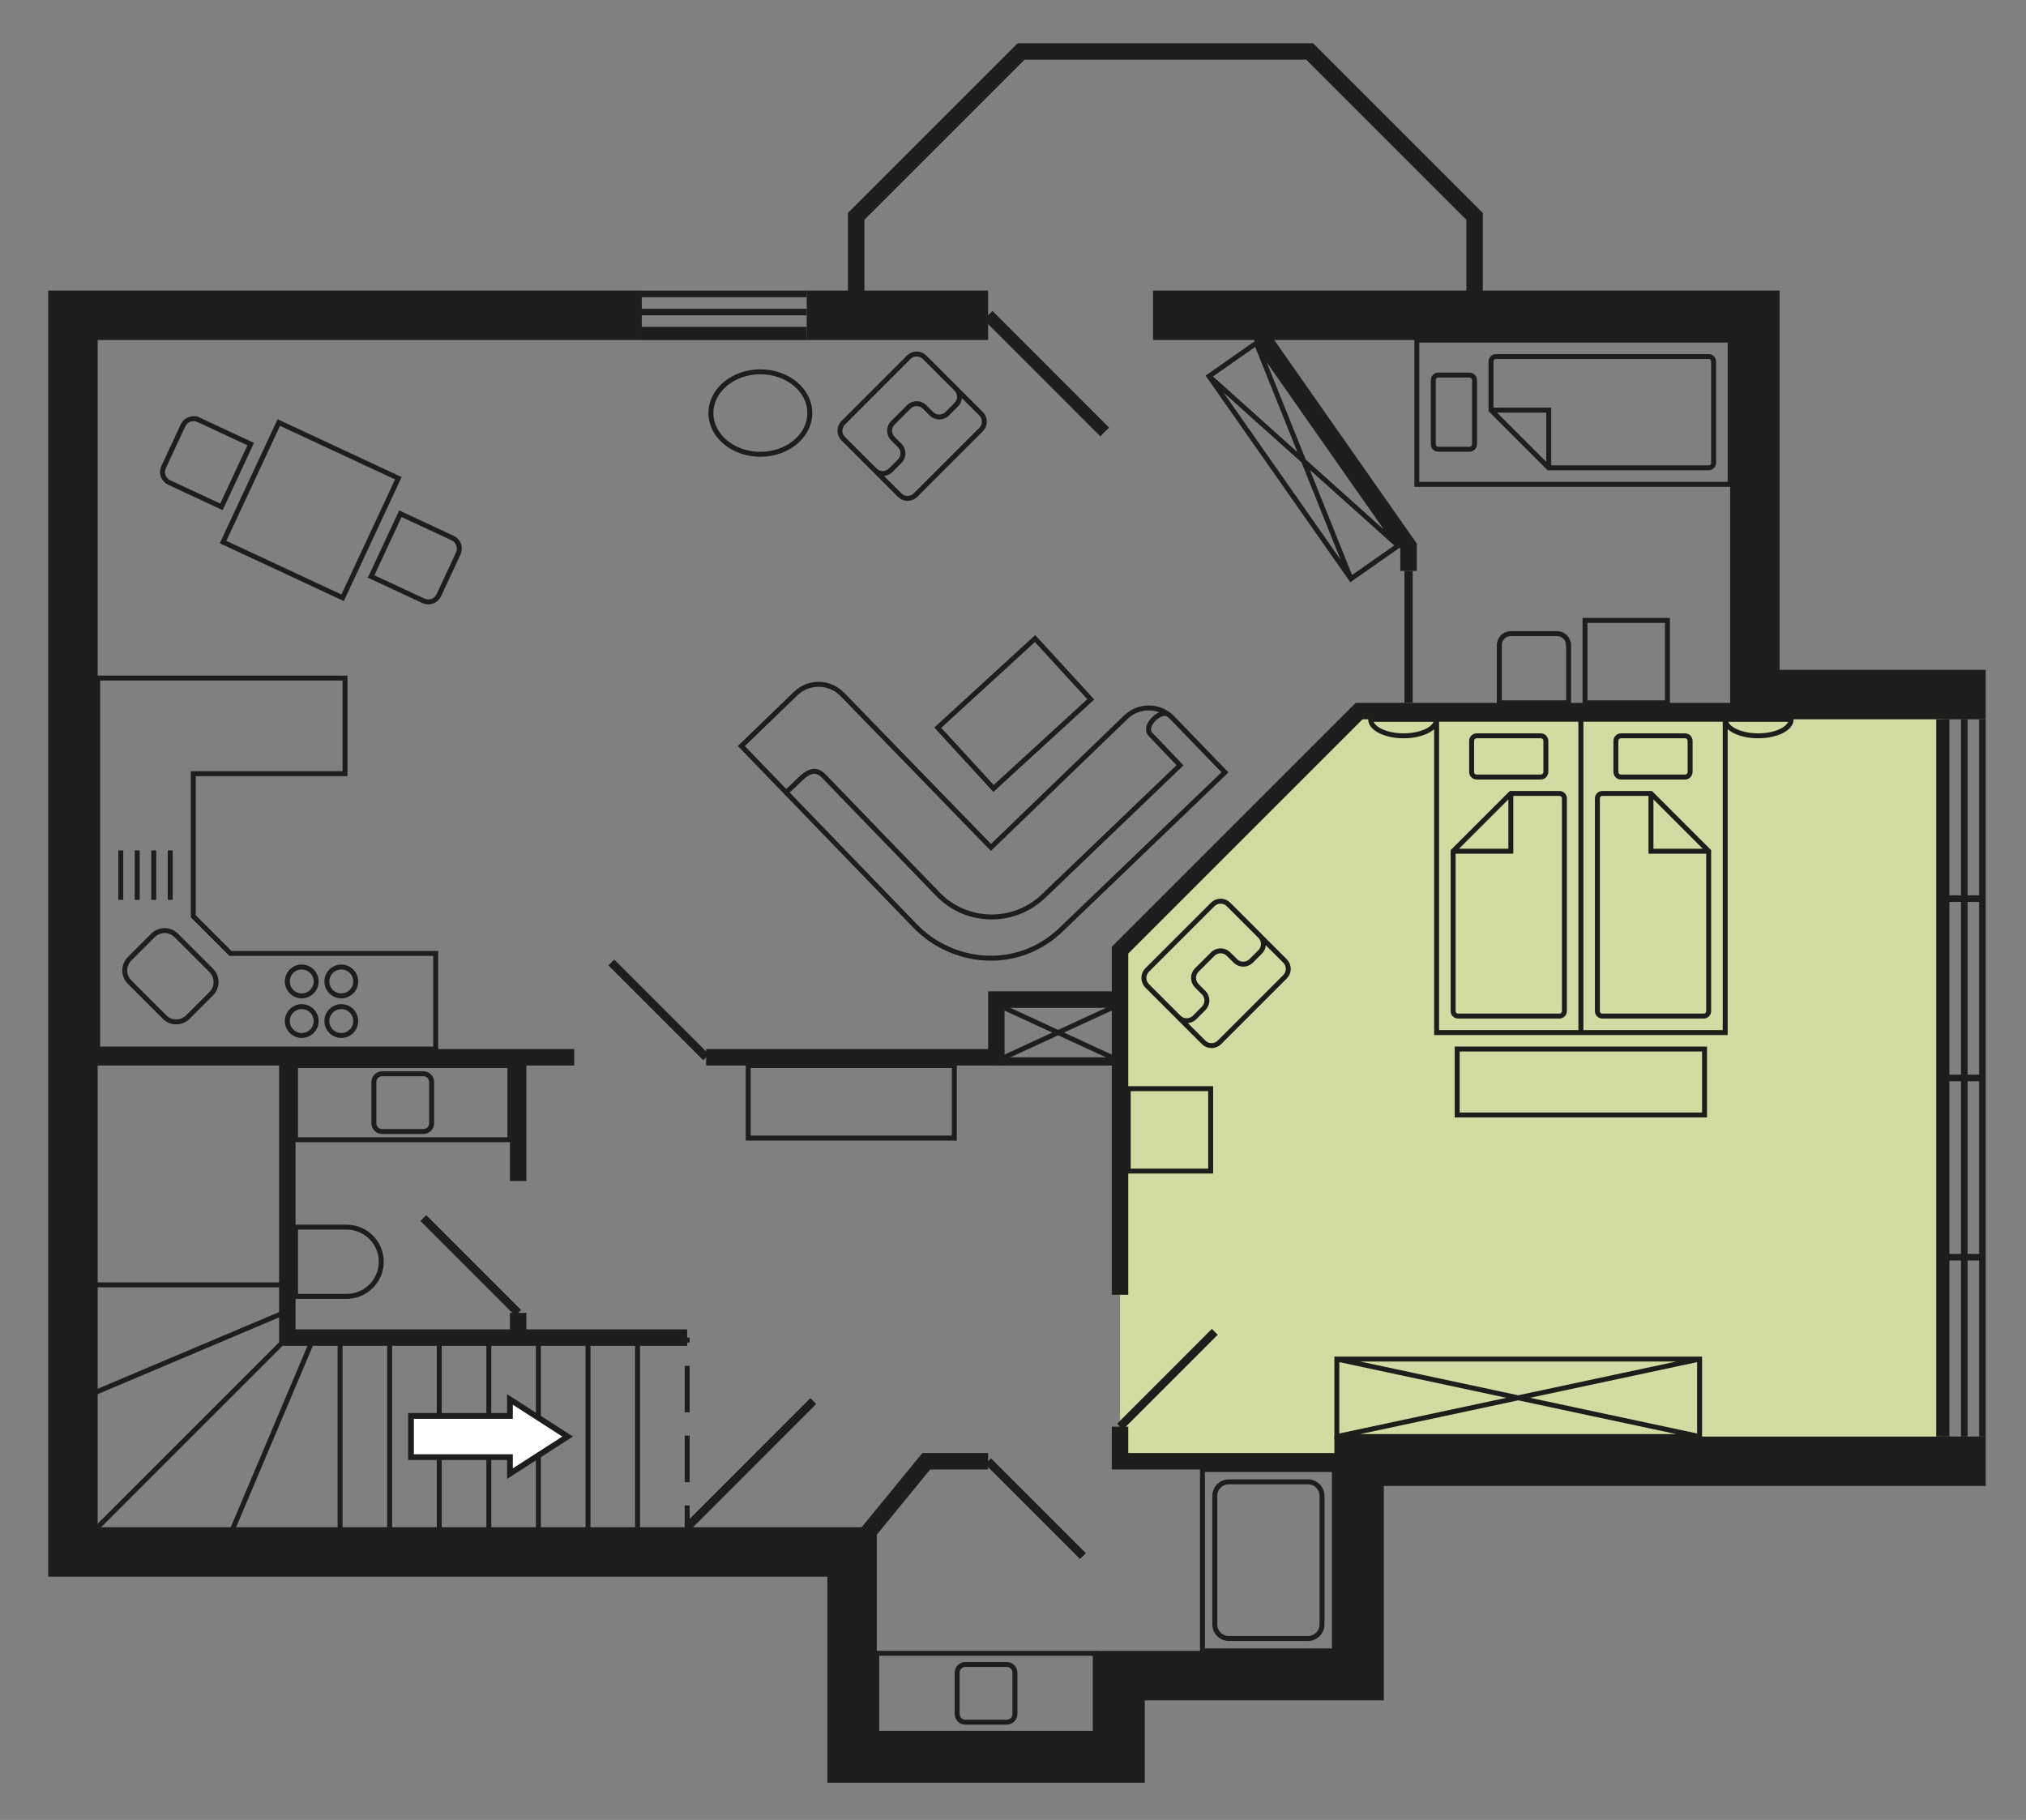
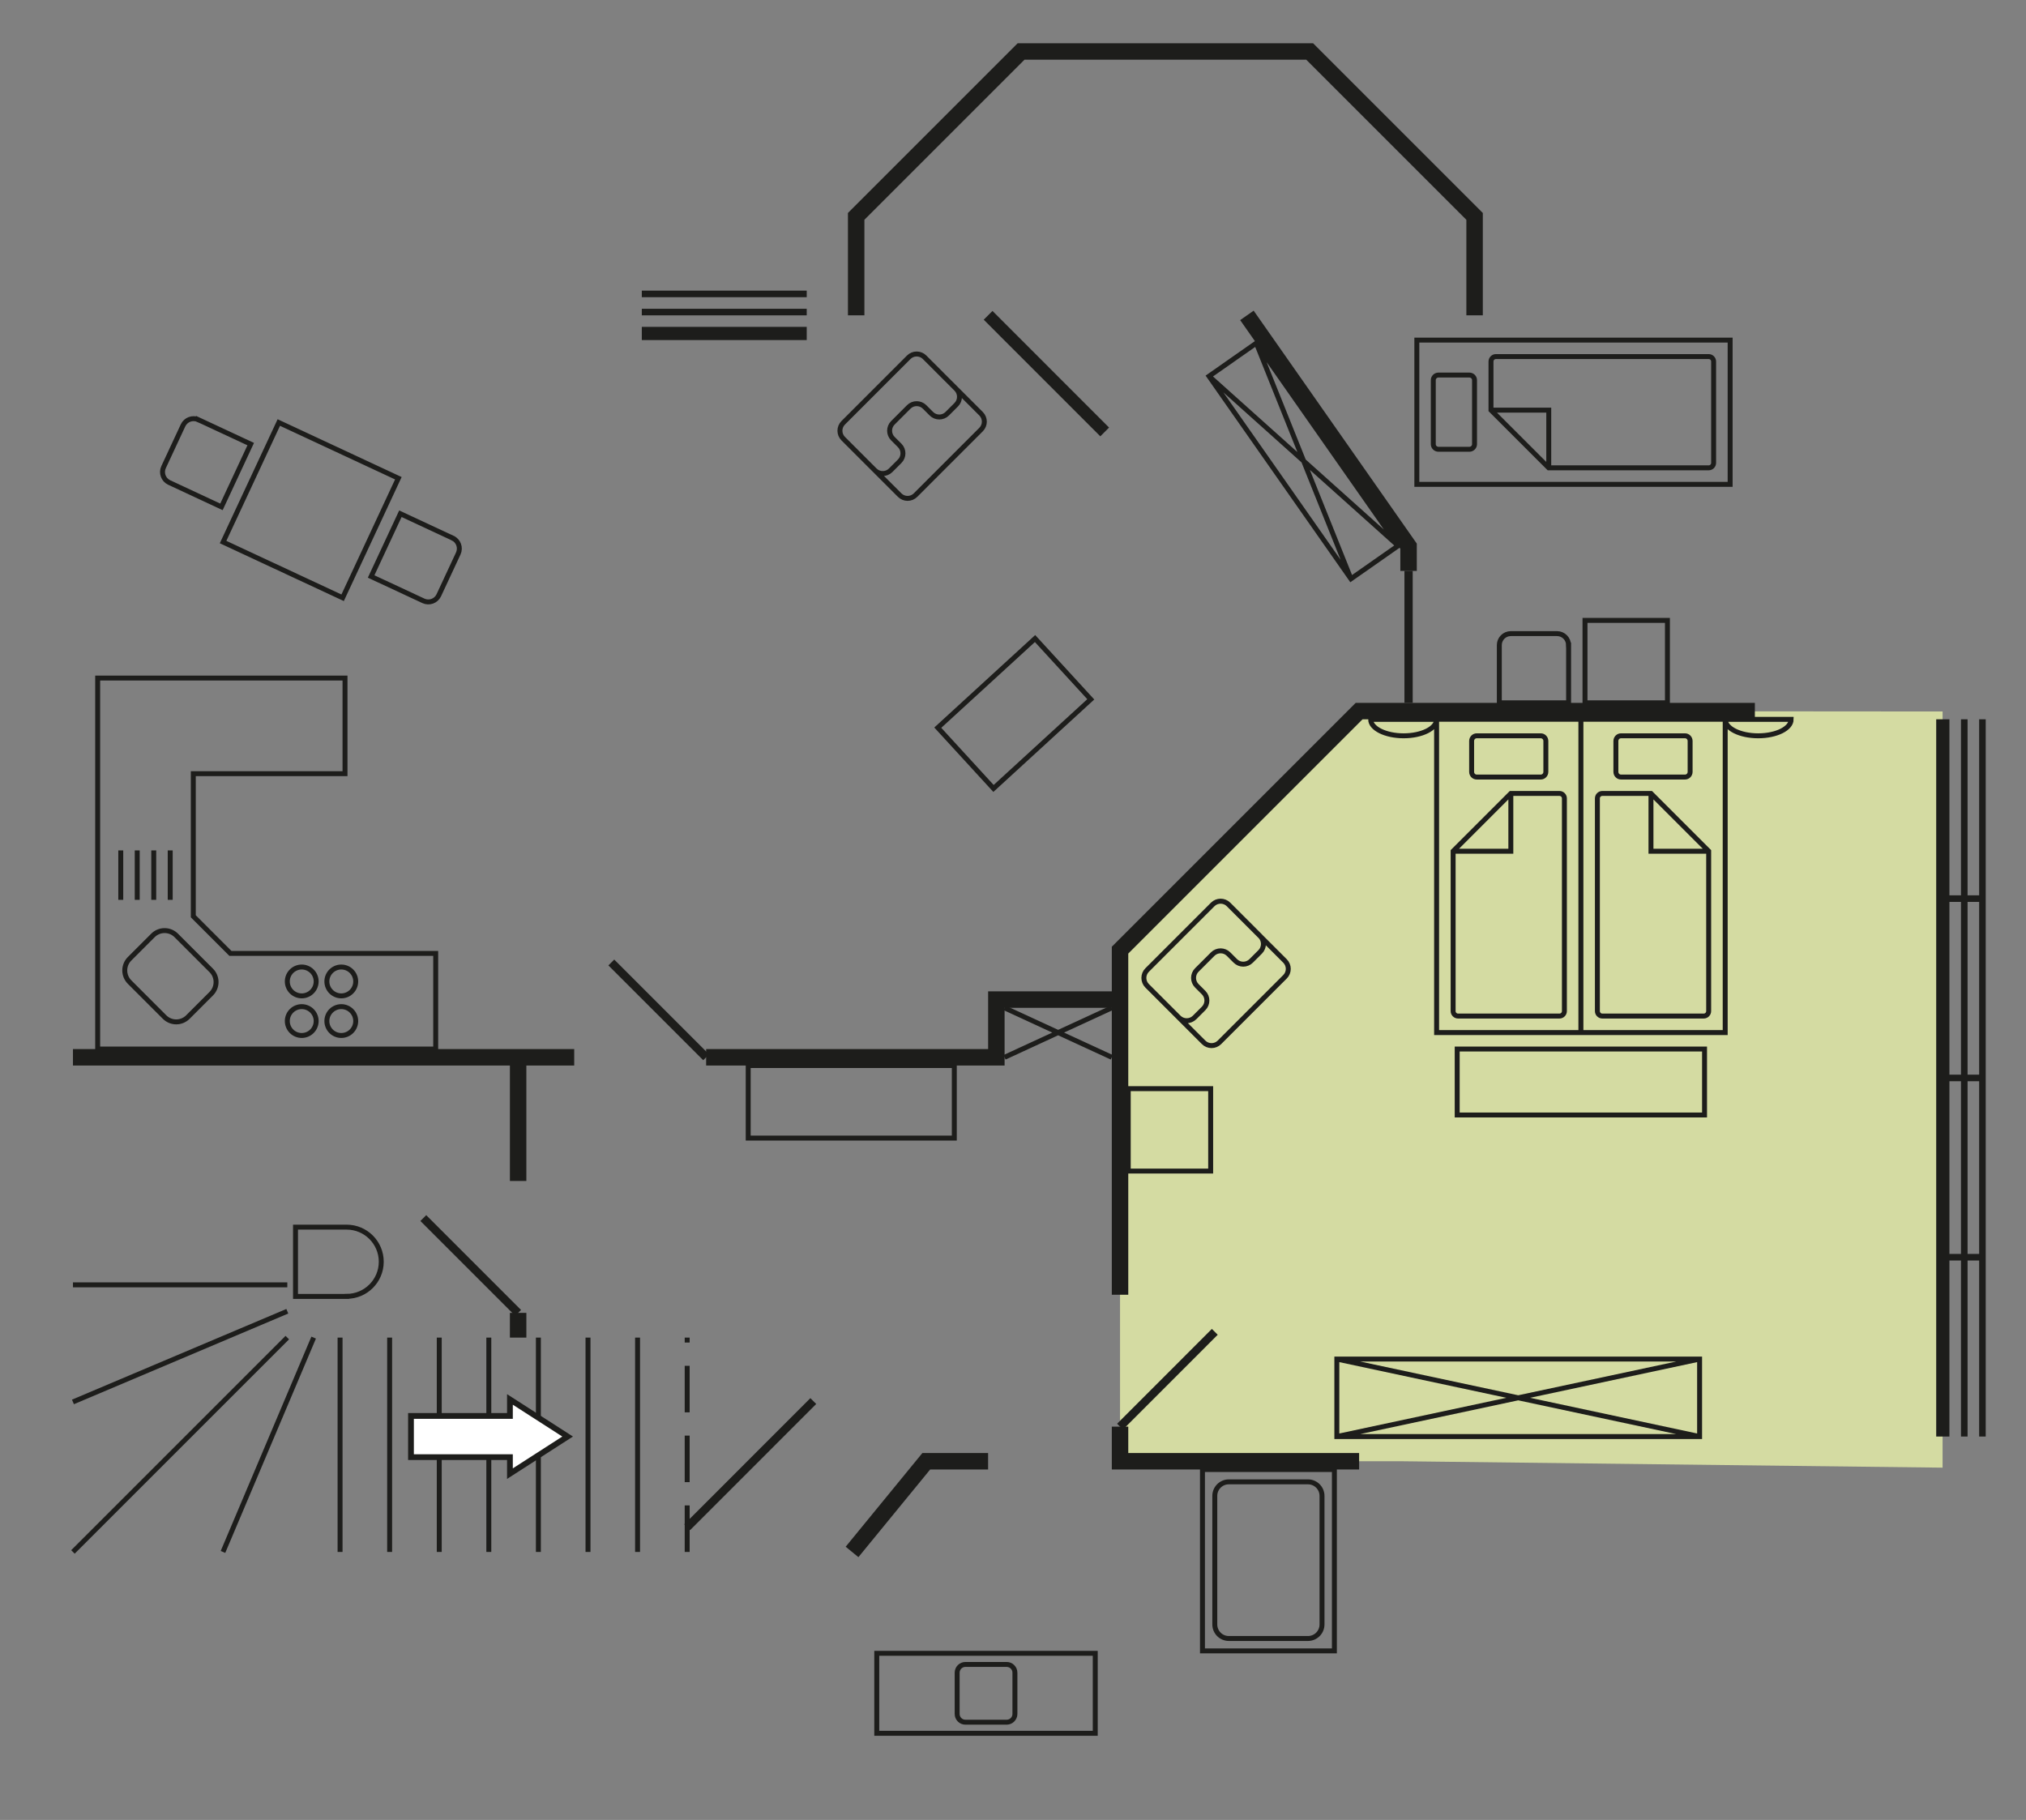
<svg xmlns="http://www.w3.org/2000/svg" id="Ebene_1" version="1.1" viewBox="0 0 348.28 312.89">
  <rect x="0" y="0" width="348.28" height="312.89" fill="#808080" stroke="none" />
  <defs>
    <style>
      .st0 {
        fill: #fff;
        stroke-width: .99px;
      }

      .st0, .st1, .st2, .st3, .st4, .st5, .st6, .st7, .st8 {
        stroke: #1d1d1b;
        stroke-miterlimit: 3.86;
      }

      .st1 {
        stroke-dasharray: 8 4;
      }

      .st1, .st2, .st3, .st4, .st5, .st6, .st7, .st8 {
        fill: none;
      }

      .st1, .st6 {
        stroke-width: .85px;
      }

      .st2 {
        stroke-width: 2.83px;
      }

      .st3 {
        stroke-width: 8.5px;
      }

      .st4 {
        stroke-width: 1.42px;
      }

      .st5 {
        stroke-width: 1.13px;
      }

      .st7 {
        stroke-width: 2.13px;
      }

      .st8 {
        stroke-width: 2.27px;
      }

      .st9 {
        fill: #d4dba2;
      }
    </style>
  </defs>
  <polygon class="st9" points="241.19 251.22 192.54 251.22 192.54 163.32 233.64 122.24 333.94 122.32 333.94 252.32 241.19 251.22 241.19 251.22" />
  <path class="st5" d="M110.33,53.65h28.35M110.33,50.53h28.35" />
  <line class="st8" x1="110.33" y1="57.33" x2="138.68" y2="57.33" />
  <path class="st5" d="M337.67,123.66v123.31M340.79,123.66v123.31M340.79,154.49h-6.8M340.79,185.32h-6.8M340.79,216.14h-6.8" />
  <line class="st8" x1="333.98" y1="123.66" x2="333.98" y2="246.97" />
  <line class="st1" x1="118.13" y1="266.81" x2="118.13" y2="229.96" />
  <line class="st6" x1="49.39" y1="220.89" x2="12.54" y2="220.89" />
  <polyline class="st2" points="192.54 245.27 192.54 251.22 233.64 251.22" />
-   <path class="st6" d="M50.8,195.94v-12.76h36.85v12.76h-36.85ZM65.69,194.53c-.78,0-1.42-.63-1.42-1.42v-7.09c0-.78.63-1.42,1.42-1.42h7.09c.78,0,1.42.63,1.42,1.42v7.09c0,.78-.63,1.42-1.42,1.42h-7.09ZM130.71,78.1c-4.7,0-8.5-3.17-8.5-7.09s3.81-7.09,8.5-7.09,8.5,3.17,8.5,7.09-3.81,7.09-8.5,7.09h0ZM200.65,122.74c-1.31-.64-4.19,2.14-2.89,3.49l5.09,5.34-23.43,22.46c-5.12,4.94-13.27,4.8-18.21-.32,0,0-15.67-16.22-19.57-20.26-2.4-2.48-4.28,1.16-6.55,2.74M157.31,159.19l-29.87-30.93,9.34-9.02c2.25-2.18,5.84-2.11,8.02.14l25.55,26.31,23.19-22.39c2.25-2.18,5.84-2.11,8.02.14l9.02,9.34-27.97,26.85c-7.57,7.48-18.86,6.23-25.3-.44h0Z" />
  <line class="st4" x1="242.14" y1="120.83" x2="242.14" y2="98.15" />
-   <path class="st3" d="M341.35,119.41h-39.68V54.21h-103.46M110.33,54.21H12.54s0,212.6,0,212.6h133.94v35.43s46.06,0,46.06,0v-14.17h41.1s0-36.85,0-36.85h107.72M169.86,54.21h-31.18" />
  <path class="st2" d="M146.47,266.81l12.76-15.59h10.63M192.54,222.59v-59.24s41.1-41.1,41.1-41.1h68.03M242.14,98.15v-4.25s-27.79-39.68-27.79-39.68M12.54,181.77h86.17M121.39,181.77h49.89s0-9.92,0-9.92h21.26M147.18,54.21v-17.01s28.35-28.35,28.35-28.35h49.61s28.35,28.35,28.35,28.35v17.01M89.07,203.03v-21.26" />
  <line class="st4" x1="192.54" y1="245.27" x2="208.83" y2="228.97" />
  <line class="st7" x1="169.86" y1="54.21" x2="189.9" y2="74.26" />
  <line class="st2" x1="89.07" y1="229.96" x2="89.07" y2="225.71" />
  <path class="st6" d="M49.39,229.96l-36.85,36.85M49.39,225.43l-36.85,15.59M53.92,229.96l-15.59,36.85" />
  <line class="st4" x1="118.13" y1="262.56" x2="139.81" y2="240.87" />
  <path class="st6" d="M211.24,281.69c-1.33,0-2.41-1.08-2.41-2.41v-22.11c0-1.33,1.08-2.41,2.41-2.41h13.61c1.33,0,2.41,1.08,2.41,2.41v22.11c0,1.33-1.08,2.41-2.41,2.41h-13.61Z" />
-   <line class="st4" x1="169.86" y1="251.22" x2="186.16" y2="267.52" />
-   <polyline class="st2" points="118.13 229.96 49.39 229.96 49.39 181.77" />
  <path class="st6" d="M58.46,229.96v36.85M66.98,229.96v36.85M75.51,229.96v36.85M84.03,229.96v36.85M92.55,229.96v36.85M101.08,229.96v36.85M109.6,229.96v36.85" />
  <path class="st4" d="M72.77,209.41l16.3,16.3M105.09,165.47l16.3,16.3" />
  <path class="st6" d="M302.24,126.5c-3.13,0-5.67-1.27-5.67-2.83h11.34c0,1.57-2.54,2.83-5.67,2.83h0ZM241.29,126.5c-3.13,0-5.67-1.27-5.67-2.83h11.34c0,1.57-2.54,2.83-5.67,2.83h0ZM232.23,99.51l-24.39-34.83,8.13-5.69,24.39,34.83-8.13,5.69h0ZM269.64,110.91c0-1.1-.89-1.98-1.98-1.98h-7.94c-1.1,0-1.98.89-1.98,1.98v9.92s11.91,0,11.91,0v-9.92h0ZM38.35,93.19l9.58-20.55,20.55,9.58-9.58,20.55-20.55-9.58h0ZM34.11,72.16c-.99-.46-2.17-.03-2.64.96l-3.35,7.19c-.46.99-.03,2.17.96,2.64l8.99,4.19,5.03-10.79-8.99-4.19h0ZM77.82,92.51c.99.46,1.42,1.64.96,2.64l-3.35,7.19c-.46.99-1.64,1.42-2.64.96l-8.99-4.19,5.03-10.79,8.99,4.19h0ZM150.72,297.99v-13.75h37.56v13.75h-37.56ZM165.96,296.08c-.78,0-1.42-.63-1.42-1.42v-7.09c0-.78.63-1.42,1.42-1.42h7.09c.78,0,1.42.63,1.42,1.42v7.09c0,.78-.63,1.42-1.42,1.42h-7.09ZM206.71,283.82v-31.18h22.68v31.18h-22.68ZM59.59,222.87c3.29,0,5.95-2.67,5.95-5.95h0c0-3.29-2.67-5.95-5.95-5.95h-8.79s0,11.91,0,11.91h8.79ZM232.23,99.51l-16.26-40.52M240.36,93.82l-32.52-29.14M296.57,177.52h-24.8v-53.86h24.8v53.86h0ZM290.54,132.7c0,.49-.39.89-.87.89h-11.02c-.48,0-.87-.4-.87-.89v-5.31c0-.49.39-.89.87-.89h11.02c.48,0,.87.4.87.89v5.31h0ZM275.45,174.68c-.47,0-.85-.38-.85-.85v-36.57c0-.47.38-.85.85-.85h8.36s9.92,9.92,9.92,9.92v27.5c0,.47-.38.85-.85.85h-17.43ZM283.81,136.42v9.92s9.92,0,9.92,0M292.17,246.97h-62.36v-13.32h62.36v13.32h0ZM292.17,246.97l-62.36-13.32M292.17,233.65l-62.36,13.32M193.95,201.33v-14.17h14.17v14.17h-14.17ZM272.47,120.83v-14.17h14.17v14.17h-14.17ZM161.66,80.84l6.21-6.21.78-.78c.75-.75.75-1.97,0-2.72l-9.71-9.71c-.75-.75-1.97-.75-2.72,0l-11.27,11.27c-.75.75-.75,1.97,0,2.72l9.71,9.71c.75.75,1.97.75,2.72,0l4.28-4.28h0ZM153.49,72.69c-.75.75-.75,1.97,0,2.72l1.17,1.17c.75.75.75,1.97,0,2.72l-1.55,1.55c-.75.75-1.97.75-2.72,0l-5.44-5.44c-.75-.75-.75-1.97,0-2.72l11.27-11.27c.75-.75,1.97-.75,2.72,0l5.44,5.44c.75.75.75,1.97,0,2.72l-1.55,1.55c-.75.75-1.97.75-2.72,0l-1.17-1.17c-.75-.75-1.97-.75-2.72,0l-2.72,2.72h0ZM177.93,109.78l9.58,10.45-16.72,15.32-9.58-10.45,16.72-15.32h0ZM164.05,195.66h-35.43v-12.47h35.43v12.47h0ZM191.12,181.77l-18.43-8.5M191.12,173.27l-18.43,8.5M213.91,174.92l6.21-6.21.78-.78c.75-.75.75-1.97,0-2.72l-9.71-9.71c-.75-.75-1.97-.75-2.72,0l-11.27,11.27c-.75.75-.75,1.97,0,2.72l9.71,9.71c.75.75,1.97.75,2.72,0l4.28-4.28h0ZM205.74,166.76c-.75.75-.75,1.97,0,2.72l1.17,1.17c.75.75.75,1.97,0,2.72l-1.55,1.55c-.75.75-1.97.75-2.72,0l-5.44-5.44c-.75-.75-.75-1.97,0-2.72l11.27-11.27c.75-.75,1.97-.75,2.72,0l5.44,5.44c.75.75.75,1.97,0,2.72l-1.55,1.55c-.75.75-1.97.75-2.72,0l-1.17-1.17c-.75-.75-1.97-.75-2.72,0l-2.72,2.72h0ZM250.5,191.69v-11.34h42.52v11.34h-42.52ZM246.96,177.52h24.8s0-53.86,0-53.86h-24.8s0,53.86,0,53.86h0ZM252.98,132.7c0,.49.39.89.87.89h11.02c.48,0,.87-.4.87-.89v-5.31c0-.49-.39-.89-.87-.89h-11.02c-.48,0-.87.4-.87.89v5.31h0ZM268.08,174.68c.47,0,.85-.38.85-.85v-36.57c0-.47-.38-.85-.85-.85h-8.36s-9.92,9.92-9.92,9.92v27.5c0,.47.38.85.85.85h17.43ZM259.72,136.42v9.92h-9.92M16.79,116.57h42.52v16.44h-26.08s0,24.52,0,24.52l6.38,6.38h35.29v16.44H16.79v-63.78h0ZM22.28,168.84c-1.11-1.11-1.11-2.9,0-4.01l4.01-4.01c1.11-1.11,2.9-1.11,4.01,0l6.01,6.01c1.11,1.11,1.11,2.9,0,4.01l-4.01,4.01c-1.11,1.11-2.9,1.11-4.01,0l-6.01-6.01h0ZM29.26,154.7v-8.5M26.43,154.7v-8.5M23.59,154.7v-8.5M20.76,154.7v-8.5M51.87,178.02c-1.37,0-2.48-1.11-2.48-2.48s1.11-2.48,2.48-2.48,2.48,1.11,2.48,2.48-1.11,2.48-2.48,2.48h0ZM51.87,171.21c-1.37,0-2.48-1.11-2.48-2.48s1.11-2.48,2.48-2.48,2.48,1.11,2.48,2.48-1.11,2.48-2.48,2.48h0ZM58.67,178.02c-1.37,0-2.48-1.11-2.48-2.48s1.11-2.48,2.48-2.48,2.48,1.11,2.48,2.48-1.11,2.48-2.48,2.48h0ZM58.67,171.21c-1.37,0-2.48-1.11-2.48-2.48s1.11-2.48,2.48-2.48,2.48,1.11,2.48,2.48-1.11,2.48-2.48,2.48h0ZM243.56,83.27v-24.8h53.86v24.8h-53.86ZM247.28,77.24c-.49,0-.89-.39-.89-.87v-11.02c0-.48.4-.87.89-.87h5.31c.49,0,.89.39.89.87v11.02c0,.48-.4.87-.89.87h-5.31ZM294.58,62.15c0-.47-.38-.85-.85-.85h-36.57c-.47,0-.85.38-.85.85v8.36s9.92,9.92,9.92,9.92h27.5c.47,0,.85-.38.85-.85v-17.43h0ZM256.32,70.51h9.92v9.92" />
-   <line class="st4" x1="171.28" y1="182.48" x2="192.54" y2="182.48" />
  <polygon class="st0" points="87.66 243.43 70.65 243.43 70.65 250.51 87.66 250.51 87.66 253.35 97.58 246.97 87.66 240.59 87.66 243.43 87.66 243.43" />
</svg>